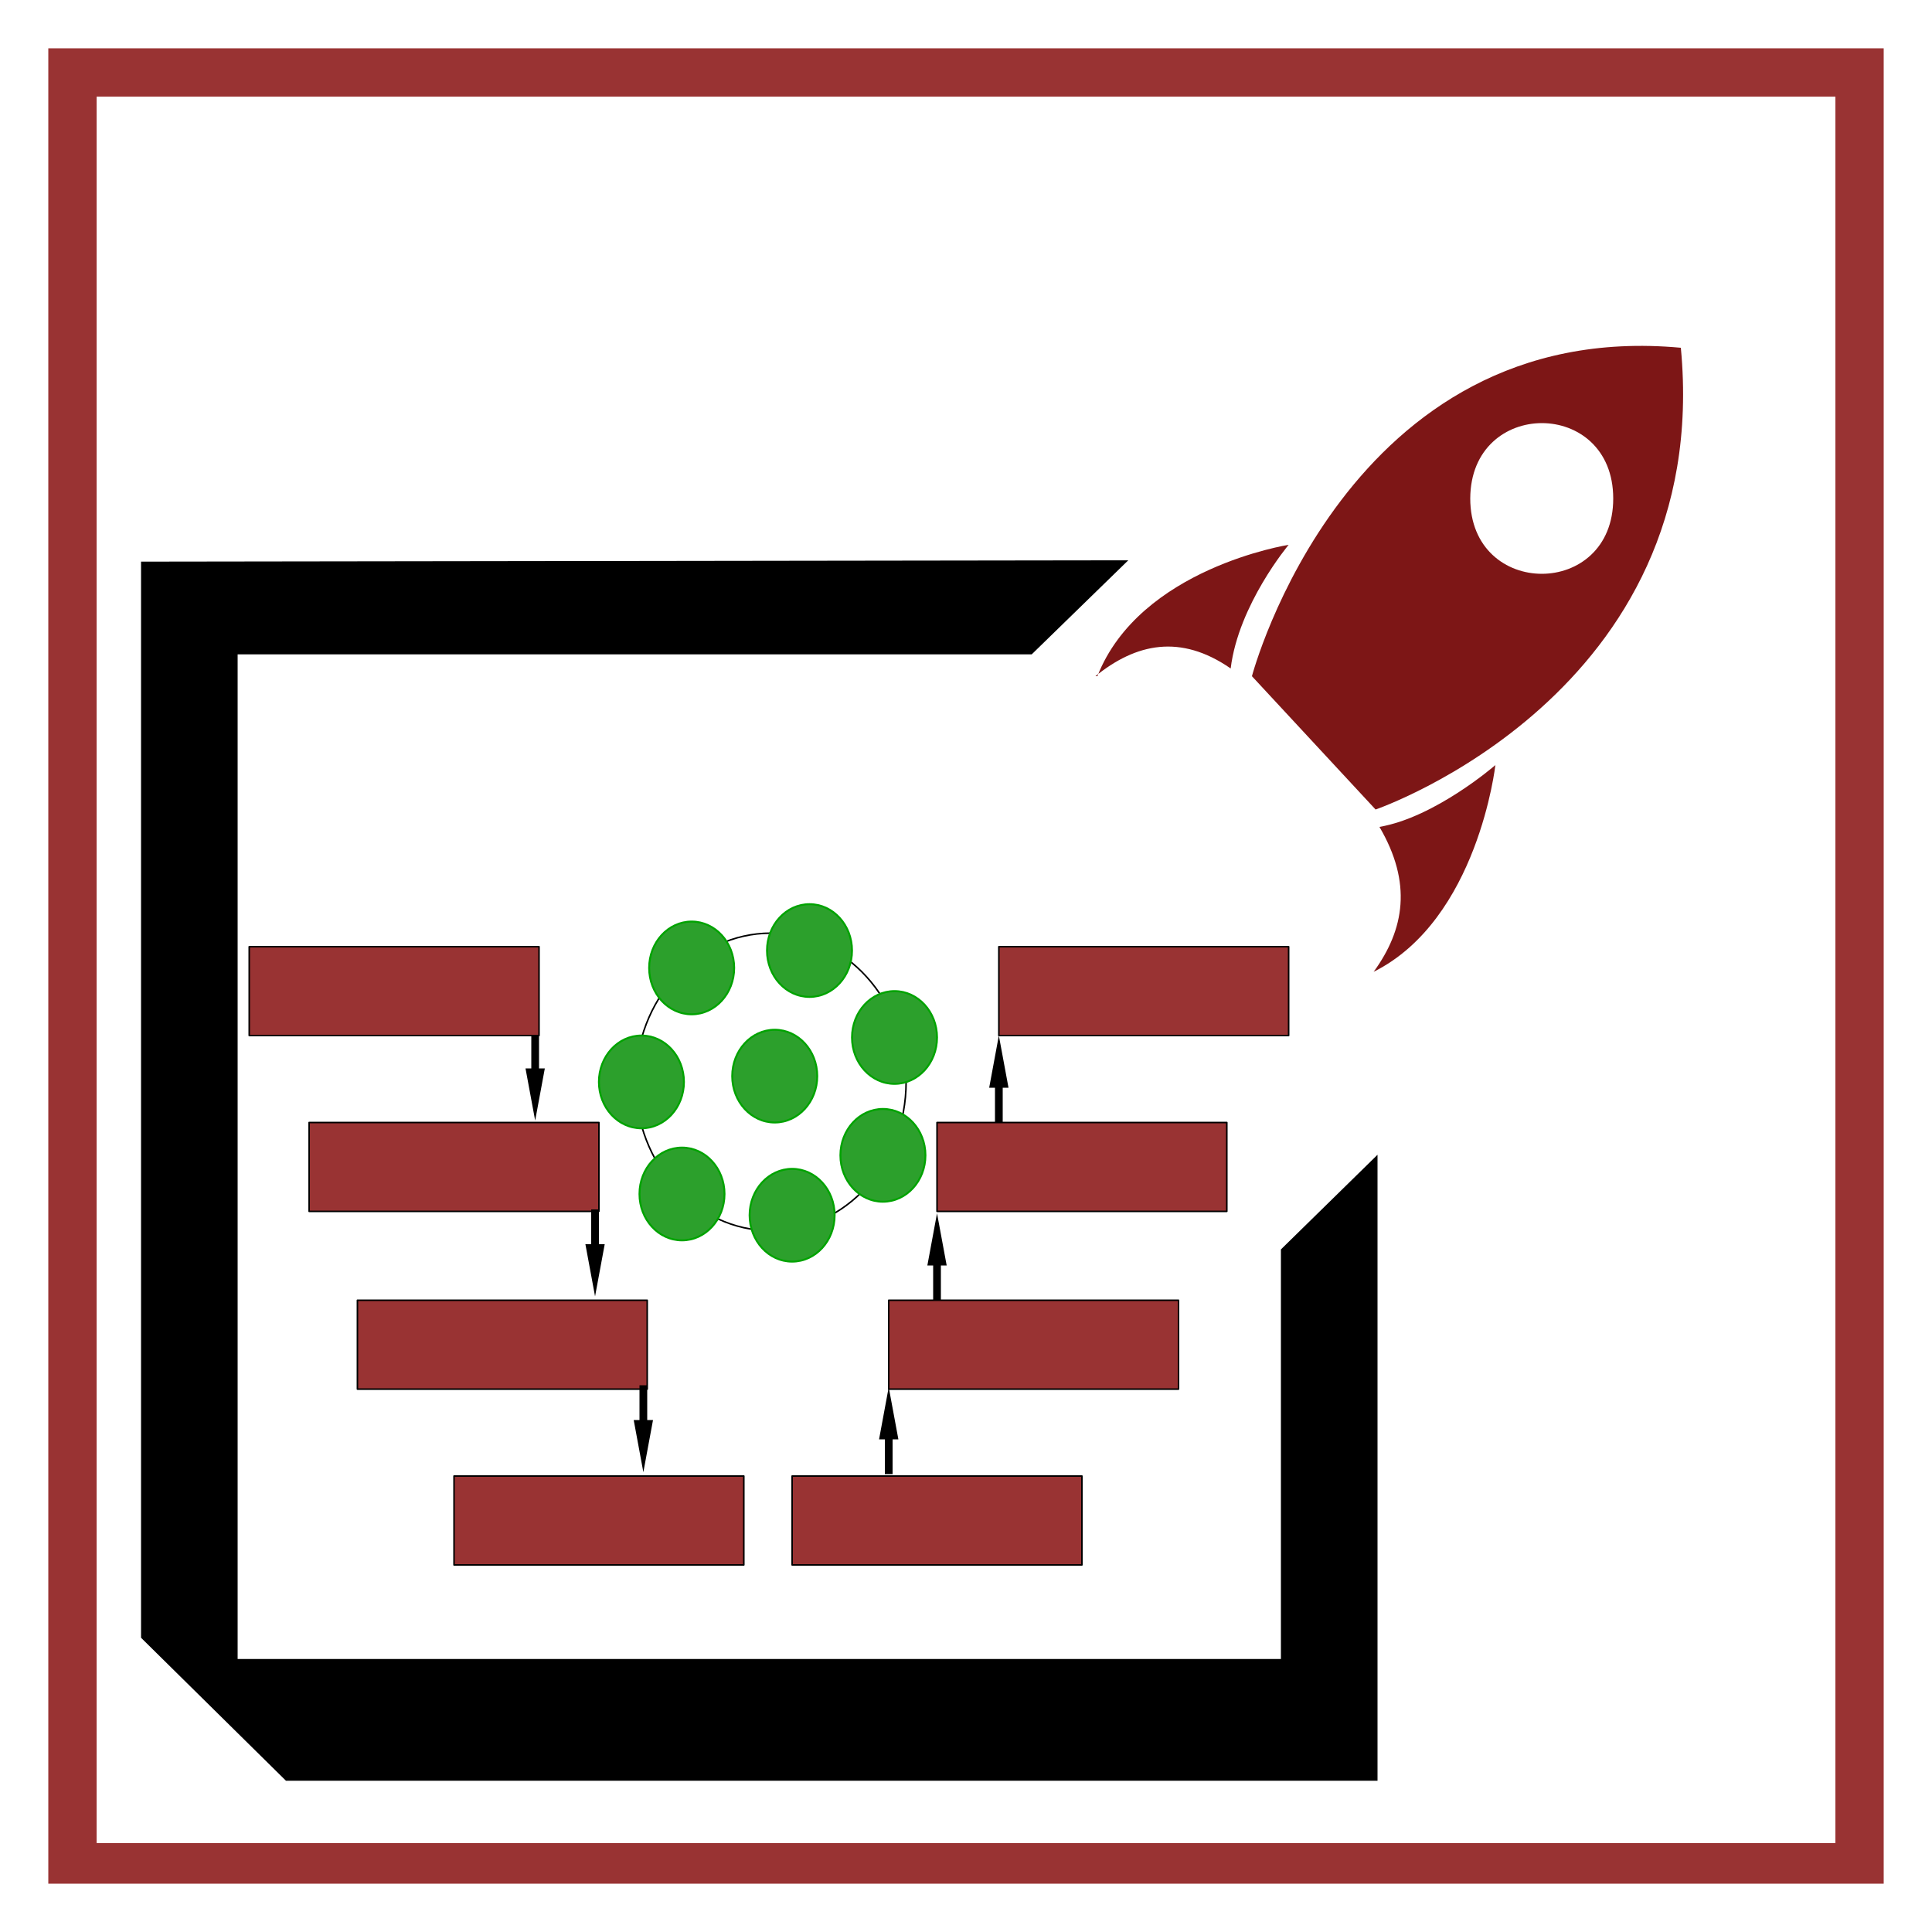
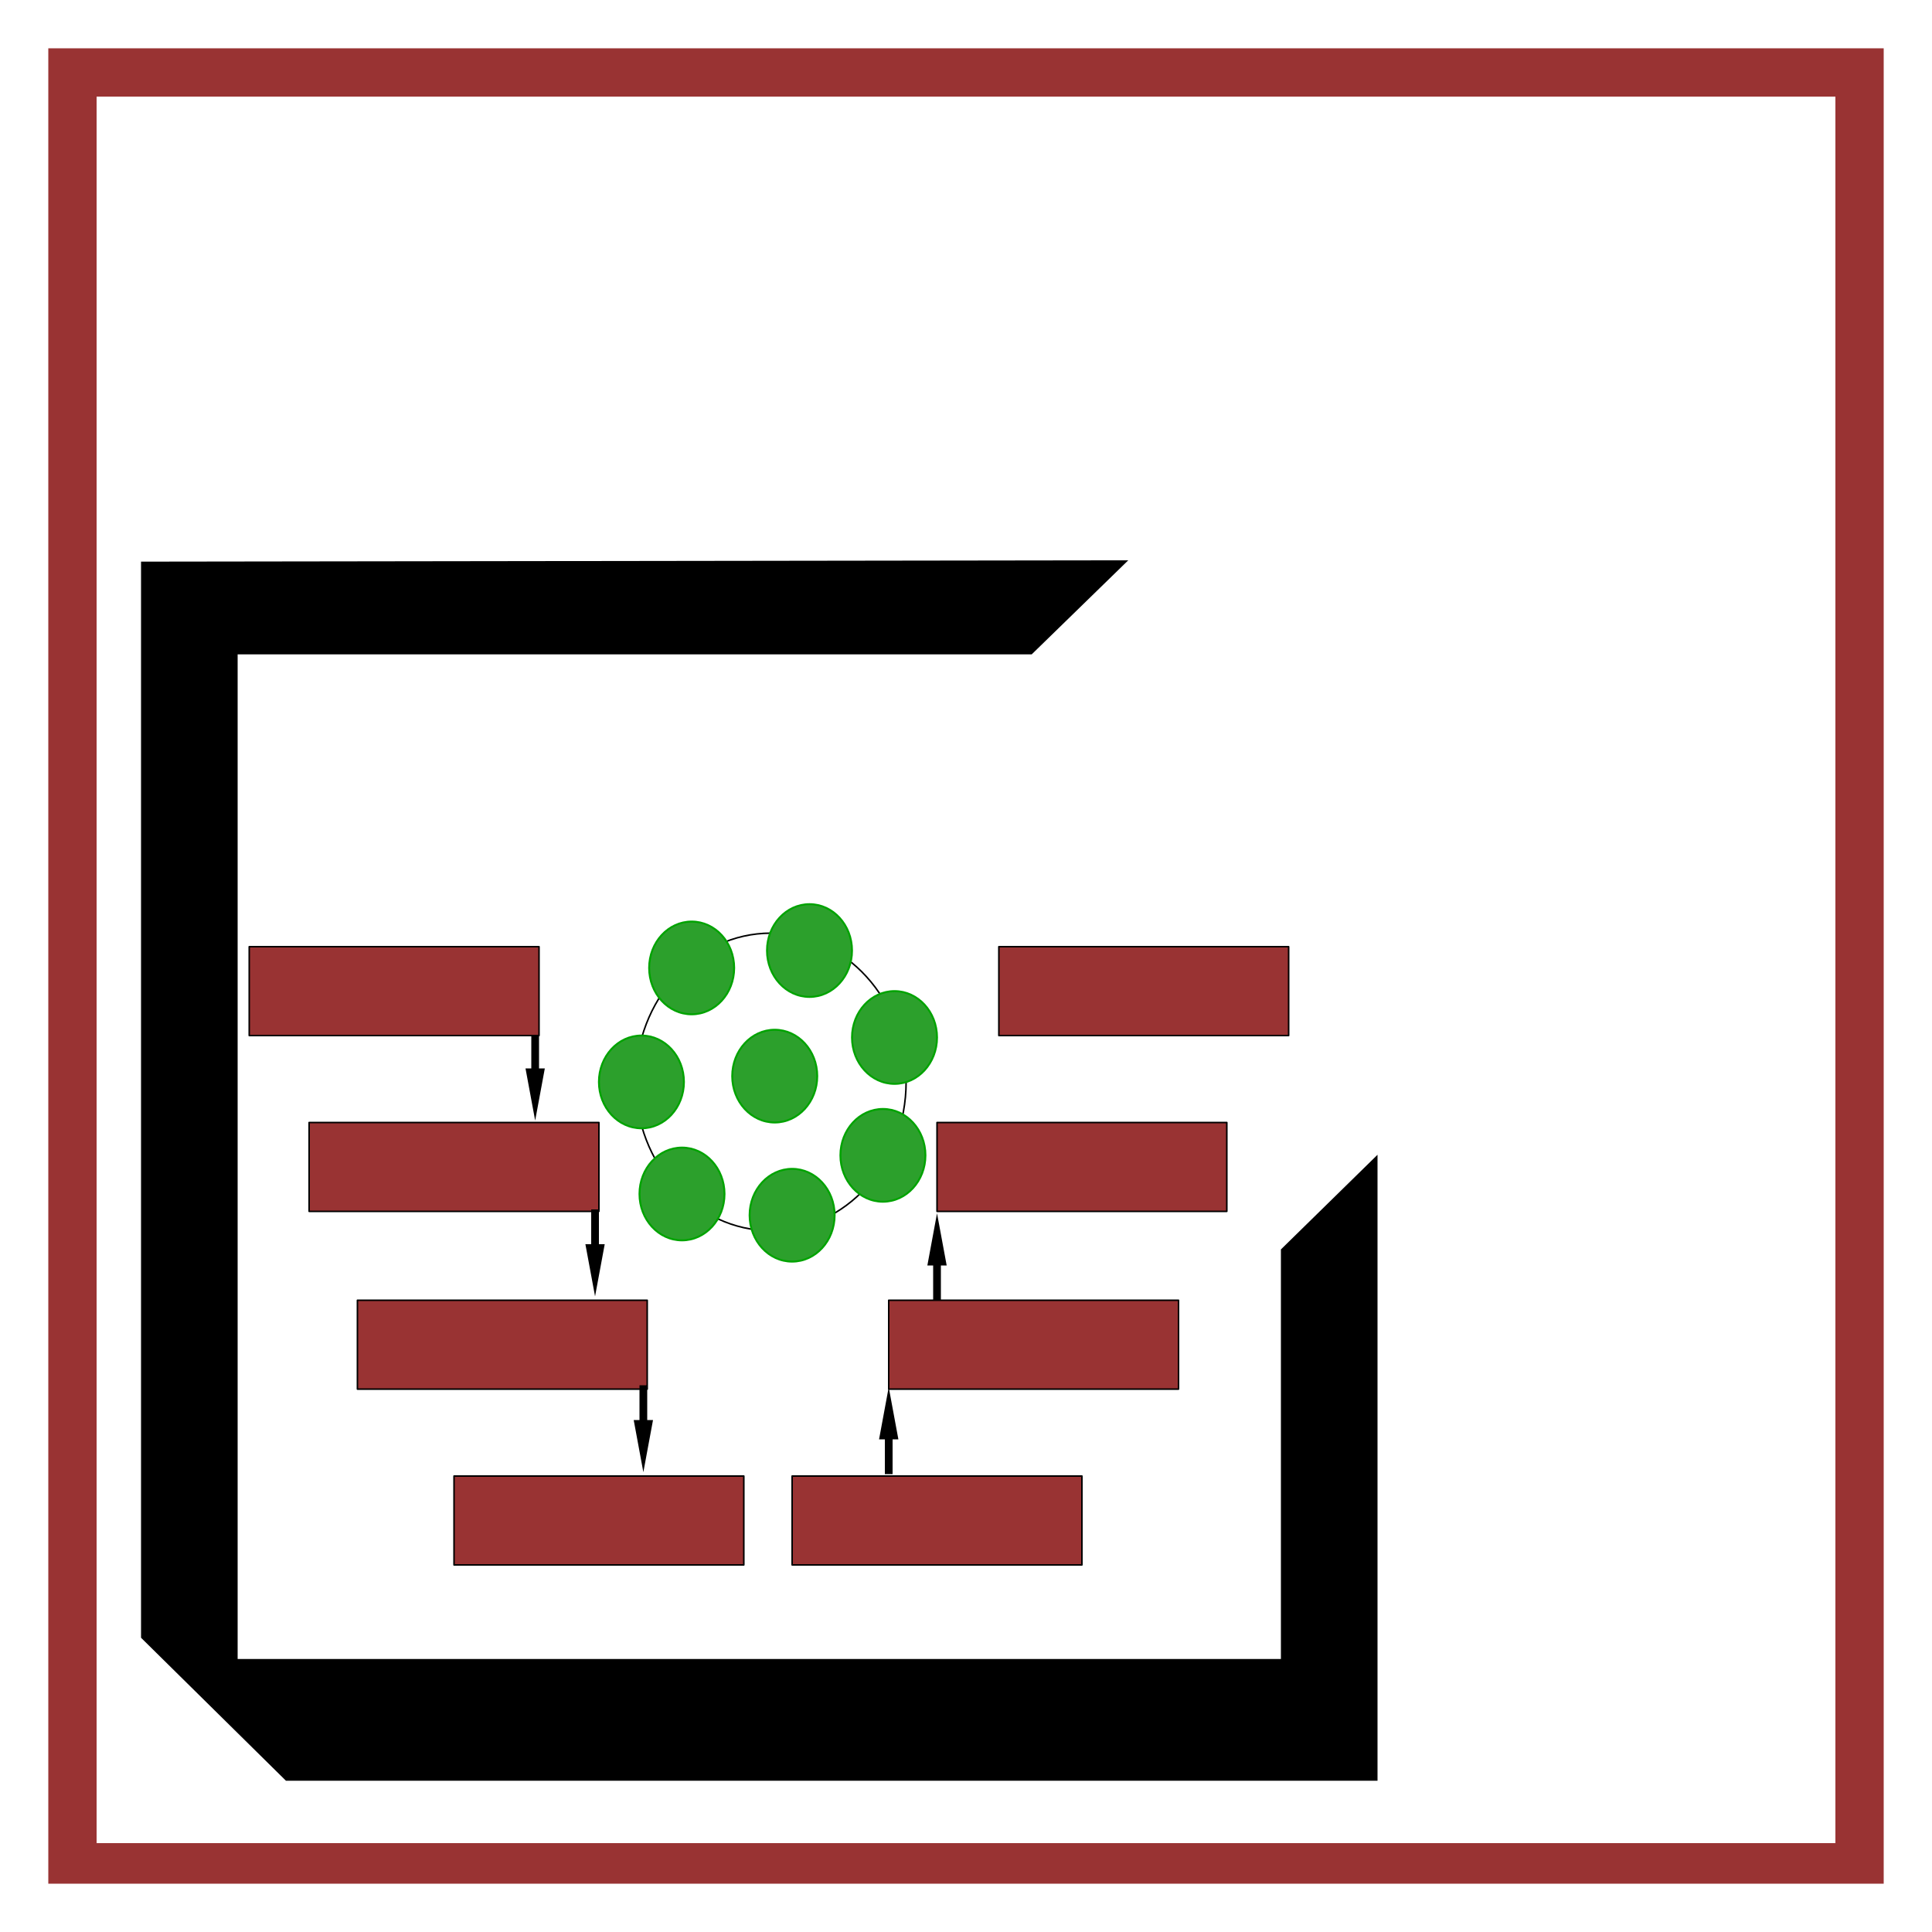
<svg xmlns="http://www.w3.org/2000/svg" version="1.1" viewBox="0 0 1e3 1e3">
  <defs>
    <linearGradient id="linearGradient1467" x1="-435" x2="257" y1="512" y2="512" gradientTransform="matrix(.2 0 0 .2 663 27)" gradientUnits="userSpaceOnUse">
      <stop style="stop-color:#000000" offset="0" />
    </linearGradient>
  </defs>
  <path d="m25 25v950h950v-950h-950zm25 25h900v904h-900v-904z" style="fill:#993333;stop-color:#000000" />
  <g>
    <rect x="693" y="164" width="10" height="8" style="opacity:0;stroke-width:3" />
-     <rect x="690" y="155" width="24" height="15" style="opacity:0;stroke-width:3" />
    <rect x="694" y="148" width="25" height="15" style="opacity:0;stroke-width:3" />
    <ellipse cx="399" cy="560" rx="70" ry="77" style="fill:none;stroke-width:.8;stroke:url(#linearGradient1467)" />
    <ellipse cx="358" cy="501" rx="22" ry="24" style="fill:#2ca02c;stroke:#00a300" />
-     <ellipse cx="351" cy="620" rx="13" ry="14" style="fill:#2ca02c;stroke-width:.8;stroke:#00a300" />
    <ellipse cx="332" cy="560" rx="22" ry="24" style="fill:#2ca02c;stroke:#00a300" />
    <ellipse cx="353" cy="618" rx="22" ry="24" style="fill:#2ca02c;stroke:#00a300" />
    <ellipse cx="410" cy="629" rx="22" ry="24" style="fill:#2ca02c;stroke:#00a300" />
    <ellipse cx="457" cy="598" rx="22" ry="24" style="fill:#2ca02c;stroke:#00a300" />
    <ellipse cx="463" cy="537" rx="22" ry="24" style="fill:#2ca02c;stroke:#00a300" />
    <ellipse cx="419" cy="492" rx="22" ry="24" style="fill:#2ca02c;stroke:#00a300" />
    <ellipse cx="401" cy="557" rx="22" ry="24" style="fill:#2ca02c;stroke:#00a300" />
  </g>
-   <path d="m870 180c-173-16-222 170-222 170l64 69s175-60 158-239zm-35 78c.1 52-74 52-74 0 .2-52 74-52 74 0zm-267 92c22-56 99-68 99-68s-26 31-30 64c-26-18-49-13-70 4zm206 46s-9 80-63 107c16-22 20-46 3-75 29-5 60-32 60-32z" style="fill:#7d1616;stroke-width:.6" />
  <g>
    <g>
      <path d="m279 535v18h3l-5 27-5-27h3v-18z" />
    </g>
    <path d="m410 764h150v46h-150z" style="fill:#993333;stroke-linecap:round;stroke-linejoin:round;stroke-width:.8;stroke:#000000" />
    <path d="m460 673h150v46h-150z" style="fill:#993333;stroke-linecap:round;stroke-linejoin:round;stroke-width:.8;stroke:#000000" />
    <path d="m485 581h150v46h-150z" style="fill:#993333;stroke-linecap:round;stroke-linejoin:round;stroke-width:.8;stroke:#000000" />
    <path d="m517 490h150v46h-150z" style="fill:#993333;stroke-linecap:round;stroke-linejoin:round;stroke-width:.8;stroke:#000000" />
    <path d="m385 764h-150v46h150z" style="fill:#993333;stroke-linecap:round;stroke-linejoin:round;stroke-width:.8;stroke:#000000" />
    <path d="m335 673h-150v46h150z" style="fill:#993333;stroke-linecap:round;stroke-linejoin:round;stroke-width:.8;stroke:#000000" />
    <path d="m310 581h-150v46h150z" style="fill:#993333;stroke-linecap:round;stroke-linejoin:round;stroke-width:.8;stroke:#000000" />
    <path d="m279 490h-150v46h150z" style="fill:#993333;stroke-linecap:round;stroke-linejoin:round;stroke-width:.8;stroke:#000000" />
    <g>
      <path d="m310 626v18h3l-5 27-5-27h3v-18z" />
    </g>
    <g>
      <path d="m335 717v18h3l-5 27-5-27h3v-18z" />
    </g>
    <g>
      <path d="m462 763v-18h3l-5-27-5 27h3v18z" />
    </g>
    <g>
      <path d="m487 673v-18h3l-5-27-5 27h3v18z" />
    </g>
    <g>
-       <path d="m519 581v-18h3l-5-27-5 27h3v18z" />
-     </g>
+       </g>
  </g>
  <path d="m584 290-511 .7v557l75 74h565v-324l-50 49v212h-540v-520h411z" style="stroke-width:.7" />
</svg>